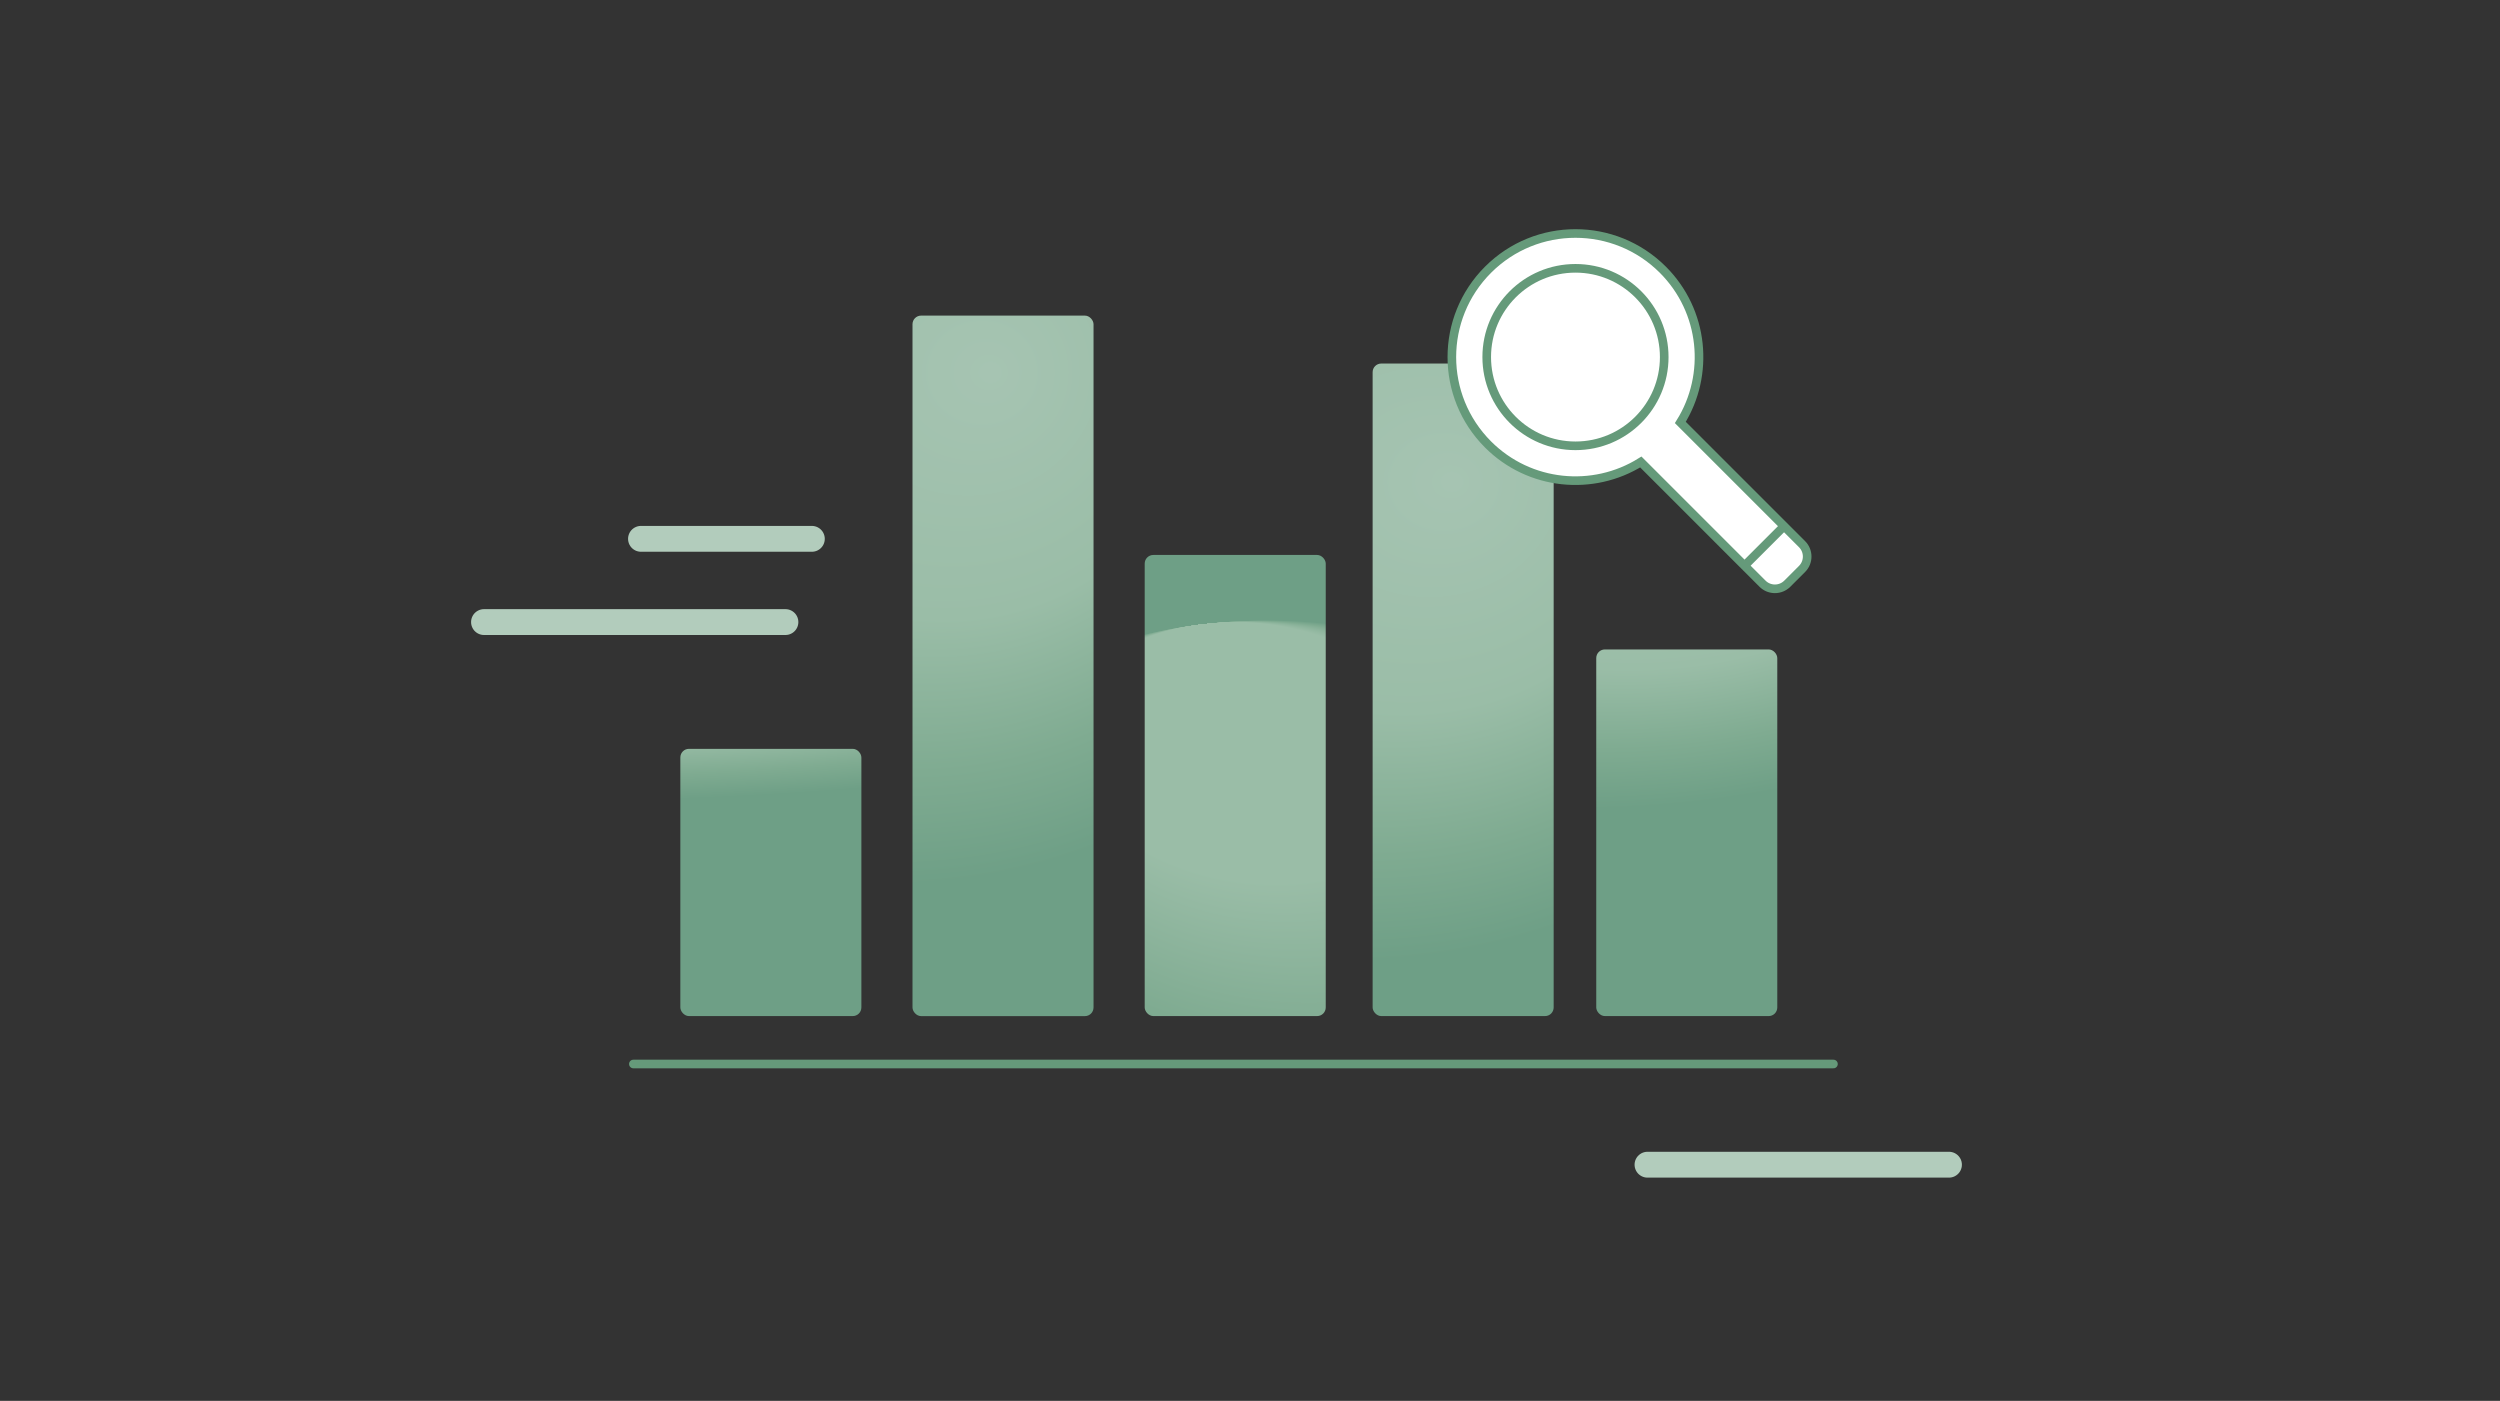
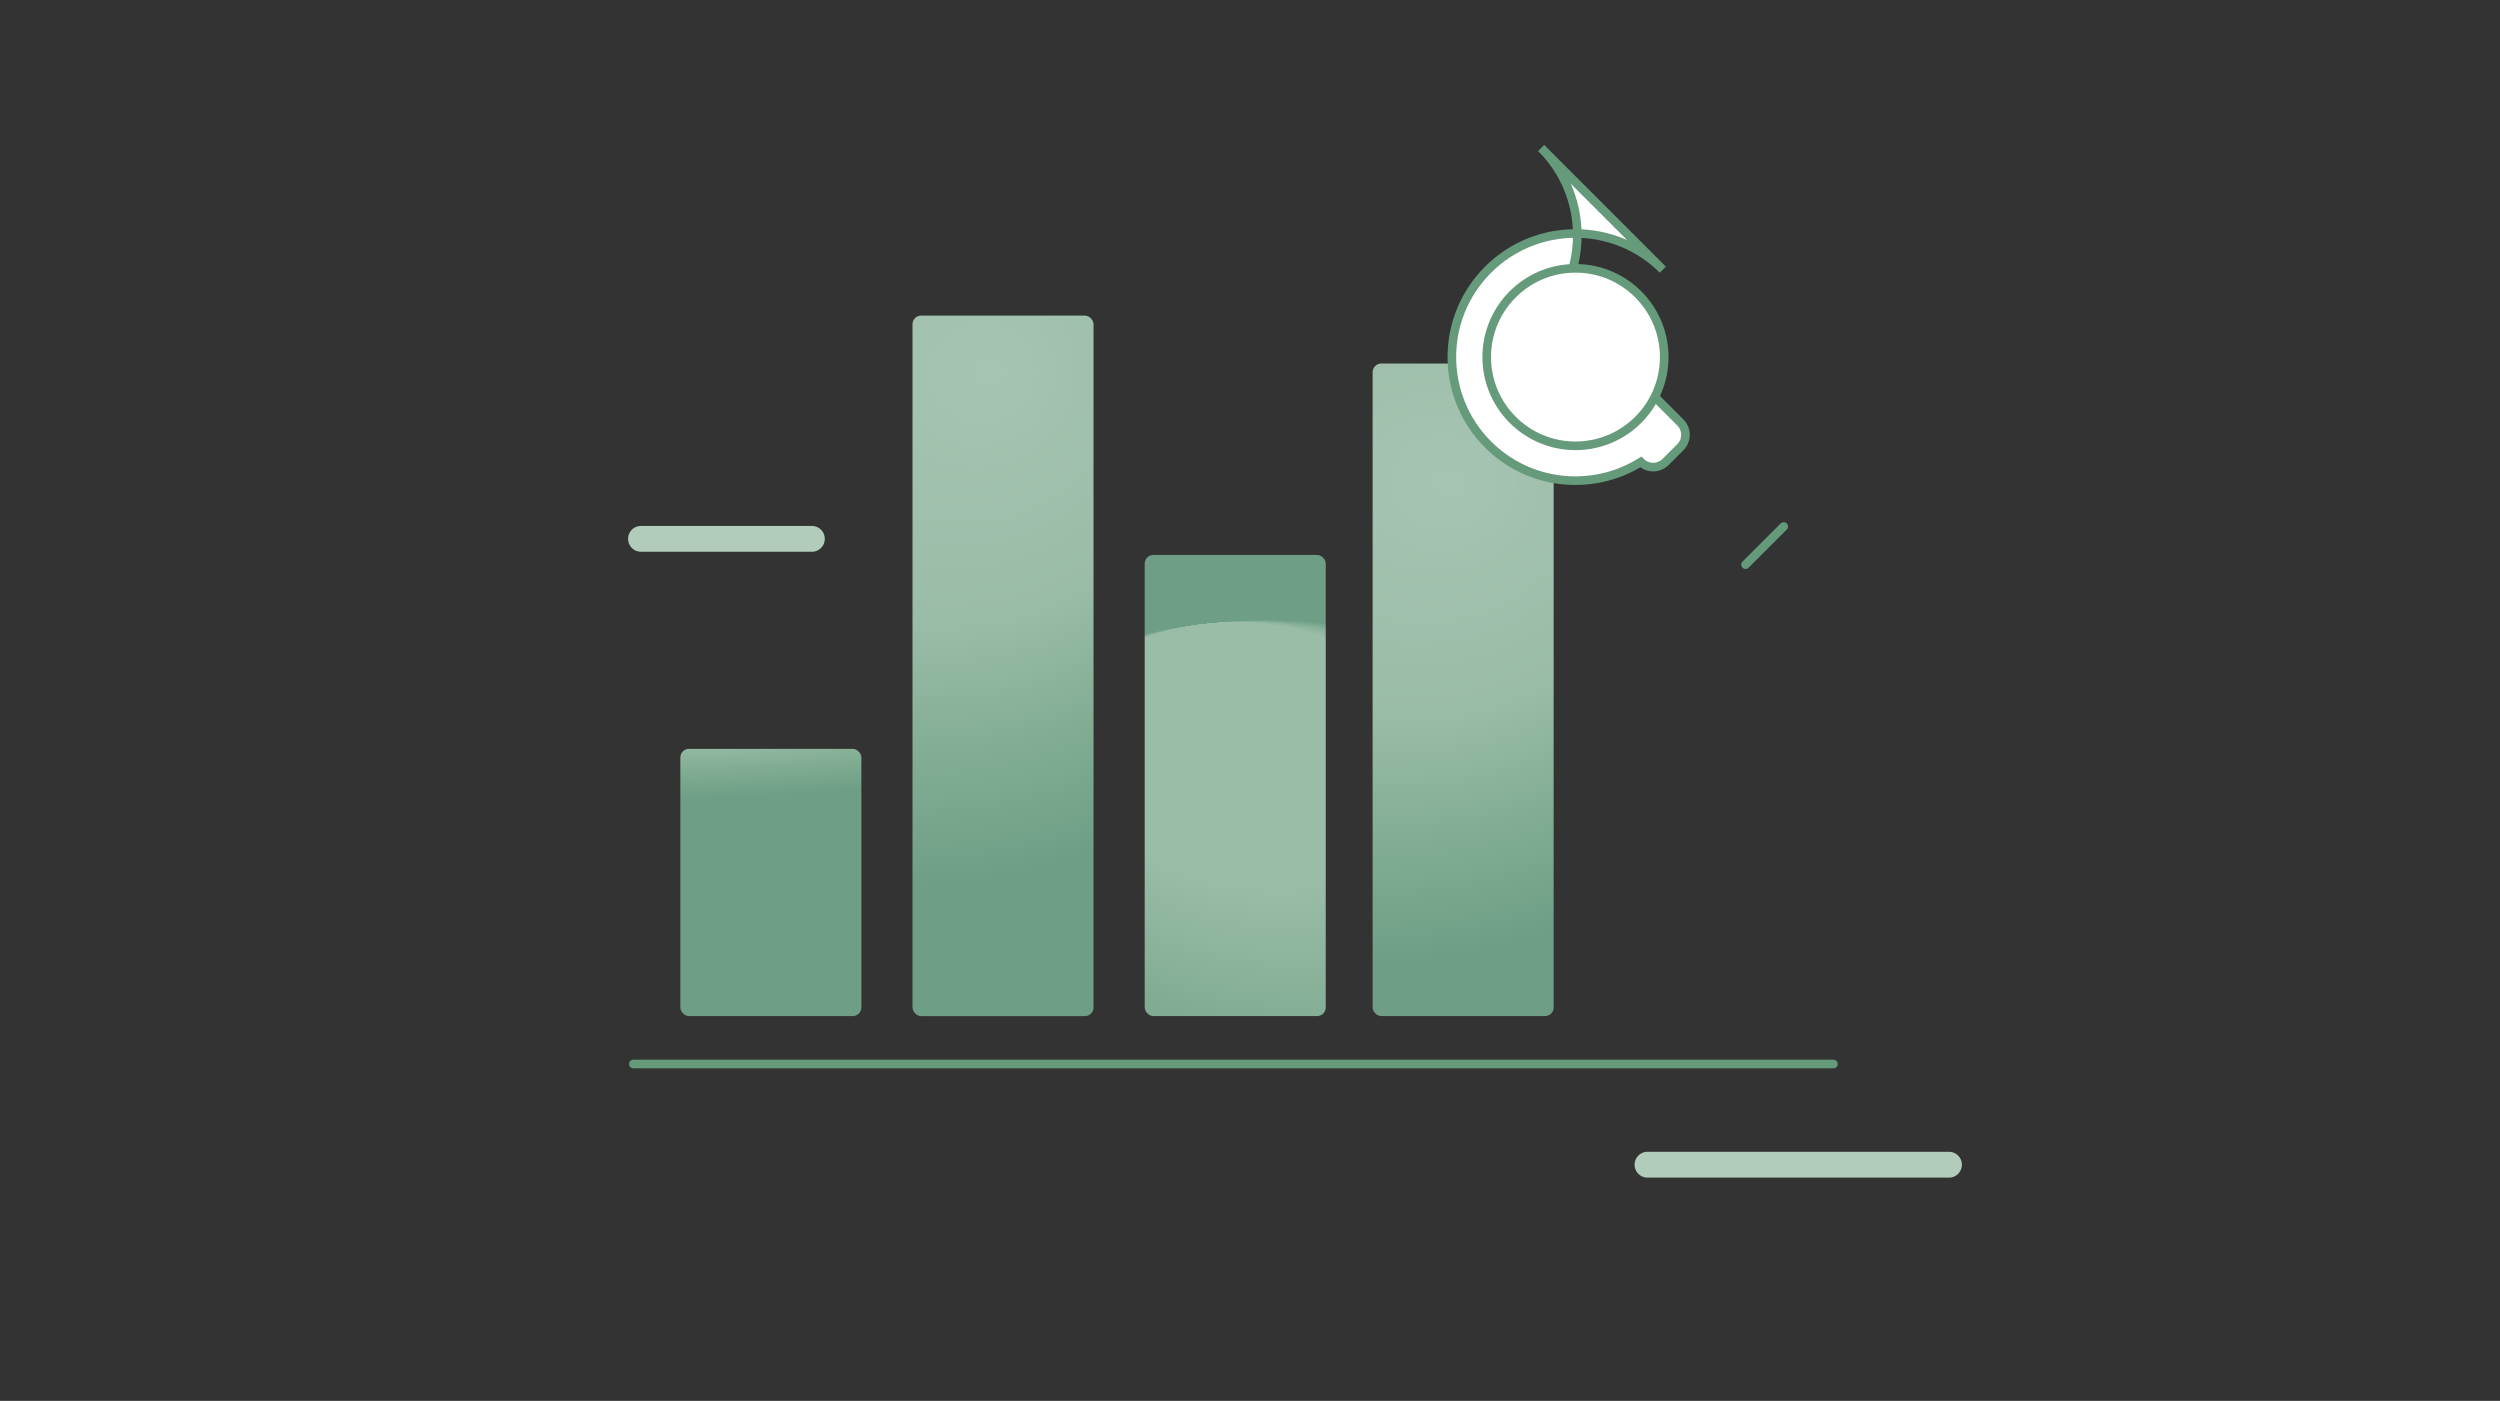
<svg xmlns="http://www.w3.org/2000/svg" xmlns:xlink="http://www.w3.org/1999/xlink" id="Ebene_1" data-name="Ebene 1" viewBox="0 0 580 325">
  <rect x="0" y="0" width="580" height="325" fill="#333333" stroke="none" />
  <defs>
    <style>
      .cls-1 {
        fill: #fff;
        stroke-miterlimit: 10;
      }

      .cls-1, .cls-2 {
        stroke: #659a7a;
        stroke-width: 2px;
      }

      .cls-3 {
        stroke: #b2ccbc;
        stroke-width: 6px;
      }

      .cls-3, .cls-2 {
        fill: none;
        stroke-linecap: round;
        stroke-linejoin: round;
      }

      .cls-4 {
        fill: url(#Unbenannter_Verlauf_12-3);
      }

      .cls-5 {
        fill: url(#Unbenannter_Verlauf_12-4);
      }

      .cls-6 {
        fill: url(#Unbenannter_Verlauf_12-2);
      }

      .cls-7 {
        fill: url(#Unbenannter_Verlauf_12);
      }

      .cls-8 {
        fill: url(#Unbenannter_Verlauf_13);
      }
    </style>
    <radialGradient id="Unbenannter_Verlauf_13" data-name="Unbenannter Verlauf 13" cx="3307.72" cy="-8565.39" fx="3292.09" fy="-8653.59" r="89.58" gradientTransform="translate(-6554.57 -4711.81) rotate(-14.51) scale(.94 -.75) skewX(-15.79)" gradientUnits="userSpaceOnUse">
      <stop offset=".48" stop-color="#9abda7" />
      <stop offset=".78" stop-color="#7fab91" />
      <stop offset="1" stop-color="#6e9f86" />
    </radialGradient>
    <radialGradient id="Unbenannter_Verlauf_12" data-name="Unbenannter Verlauf 12" cx="3385.65" cy="5401.22" fx="3361.44" fy="5401.22" r="127.97" gradientTransform="translate(-3092.7 5245.65) scale(.99 -.93)" gradientUnits="userSpaceOnUse">
      <stop offset="0" stop-color="#a6c4b2" />
      <stop offset=".48" stop-color="#9abda7" />
      <stop offset=".78" stop-color="#7fab91" />
      <stop offset="1" stop-color="#6e9f86" />
    </radialGradient>
    <radialGradient id="Unbenannter_Verlauf_12-2" data-name="Unbenannter Verlauf 12" cx="3277.46" cy="4315.88" fx="3253.26" fy="4315.88" r="127.97" gradientTransform="translate(-2879.21 3963.1) scale(.99 -.87)" xlink:href="#Unbenannter_Verlauf_12" />
    <radialGradient id="Unbenannter_Verlauf_12-3" data-name="Unbenannter Verlauf 12" cx="3224.89" cy="-8039.22" fx="3200.68" fy="-8039.22" r="127.97" gradientTransform="translate(-2775.46 -3677.9) scale(.99 -.49)" xlink:href="#Unbenannter_Verlauf_12" />
    <radialGradient id="Unbenannter_Verlauf_12-4" data-name="Unbenannter Verlauf 12" cx="3435.61" cy="460.18" fx="3435.61" fy="460.18" r="74.73" gradientTransform="translate(1547.41 1400.08) rotate(-109.94) scale(.37 -1.91) skewX(57.8)" xlink:href="#Unbenannter_Verlauf_12" />
  </defs>
  <line id="Linie_199" data-name="Linie 199" class="cls-2" x1="425.36" y1="246.85" x2="146.94" y2="246.85" />
  <rect class="cls-8" x="265.58" y="128.76" width="42" height="106.98" rx="2" ry="2" transform="translate(573.15 364.49) rotate(-180)" />
  <rect class="cls-7" x="211.71" y="73.21" width="42" height="162.52" rx="2" ry="2" transform="translate(465.41 308.95) rotate(-180)" />
  <rect class="cls-6" x="318.45" y="84.35" width="42" height="151.39" rx="2" ry="2" transform="translate(678.9 320.08) rotate(-180)" />
-   <rect class="cls-4" x="370.33" y="150.68" width="42" height="85.06" rx="2" ry="2" transform="translate(782.66 386.41) rotate(-180)" />
  <rect class="cls-5" x="157.83" y="173.73" width="42" height="62" rx="2" ry="2" transform="translate(357.67 409.46) rotate(-180)" />
  <line class="cls-3" x1="452.16" y1="270.21" x2="382.22" y2="270.21" />
-   <line class="cls-3" x1="182.22" y1="144.32" x2="112.29" y2="144.32" />
  <line class="cls-3" x1="188.35" y1="125.01" x2="148.71" y2="125.01" />
  <g>
-     <path class="cls-1" d="M385.78,62.57c-11.2-11.2-29.35-11.2-40.55,0-11.2,11.2-11.2,29.35,0,40.55,9.62,9.62,24.37,10.97,35.44,4.06l28.24,28.24c1.58,1.58,4.16,1.58,5.74,0l3.43-3.43c1.58-1.58,1.58-4.16,0-5.74l-28.24-28.24c6.91-11.07,5.56-25.82-4.06-35.44Z" />
+     <path class="cls-1" d="M385.78,62.57c-11.2-11.2-29.35-11.2-40.55,0-11.2,11.2-11.2,29.35,0,40.55,9.62,9.62,24.37,10.97,35.44,4.06c1.58,1.58,4.16,1.58,5.74,0l3.43-3.43c1.58-1.58,1.58-4.16,0-5.74l-28.24-28.24c6.91-11.07,5.56-25.82-4.06-35.44Z" />
    <circle class="cls-1" cx="365.51" cy="82.84" r="20.59" />
    <line class="cls-2" x1="404.97" y1="131" x2="413.82" y2="122.15" />
  </g>
</svg>